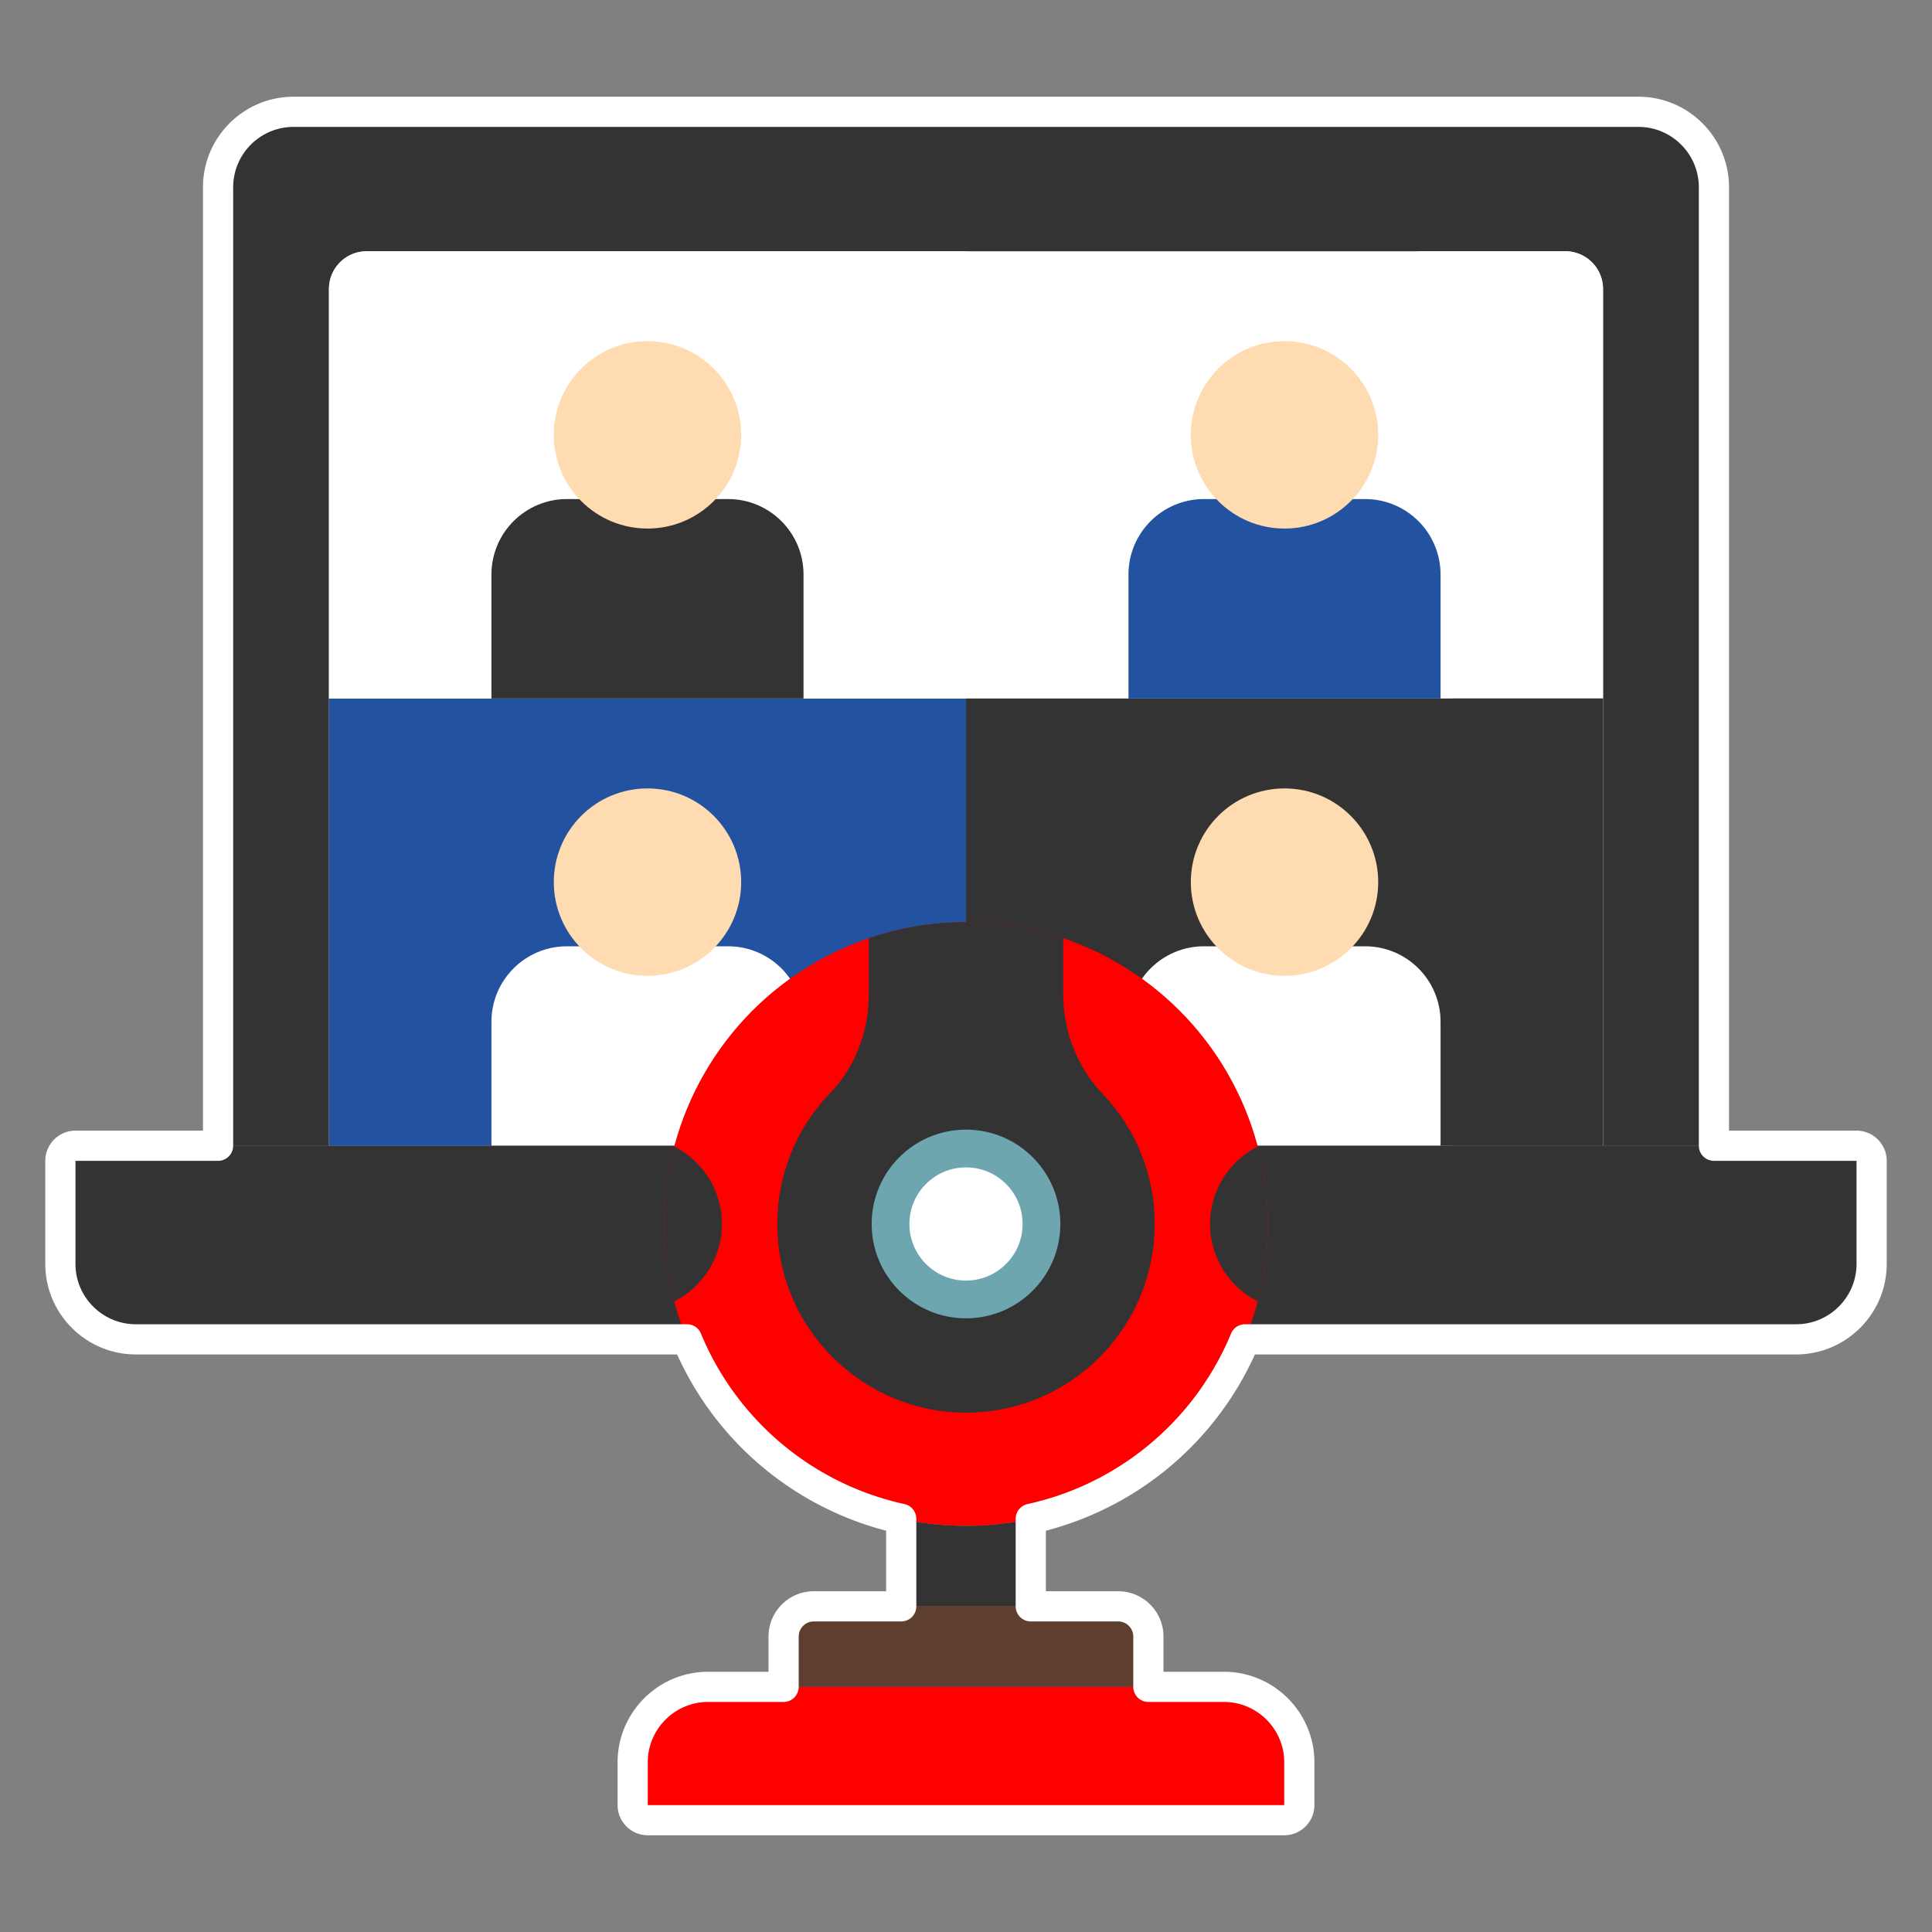
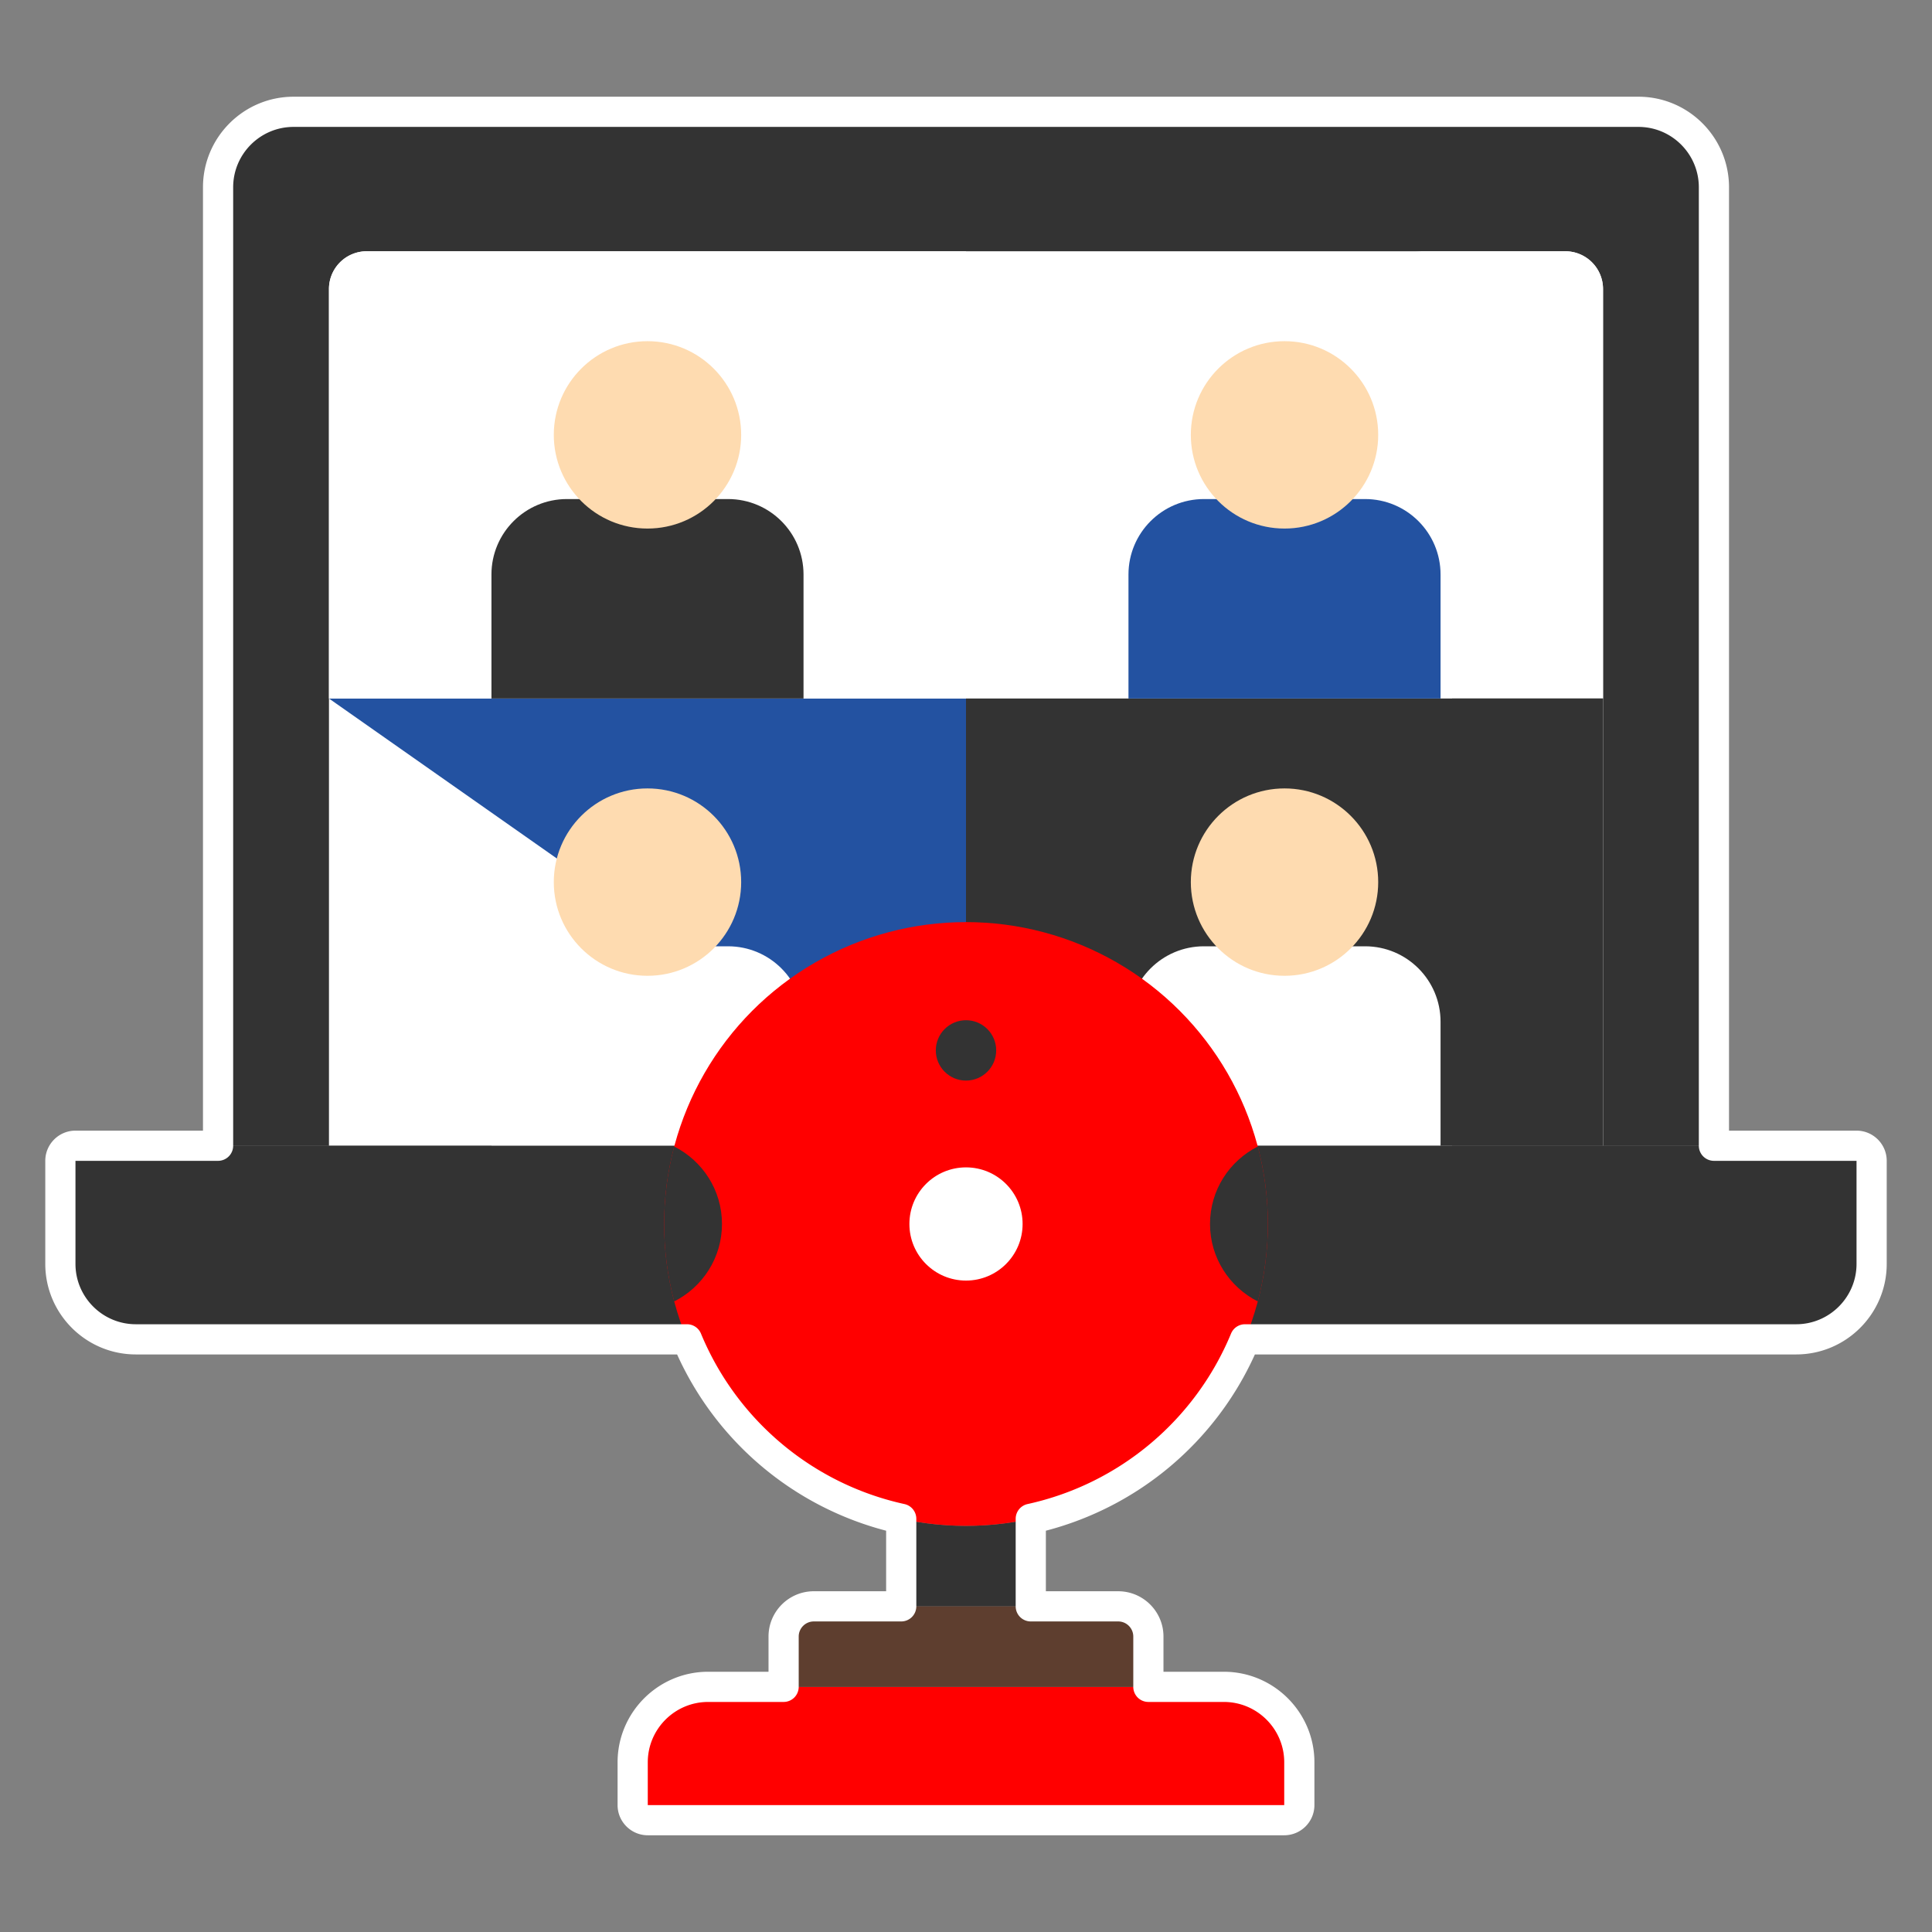
<svg xmlns="http://www.w3.org/2000/svg" version="1.1" width="512" height="512" x="0" y="0" viewBox="0 0 256 256" style="enable-background:new 0 0 512 512" xml:space="preserve" class="">
  <rect x="0" y="0" width="256" height="256" fill="#808080" stroke="none" />
  <g>
    <path fill="#333333" d="M227.104 151.817v-127c0-5.523-4.477-10-10-10H38.896c-5.523 0-10 4.477-10 10v127z" opacity="1" data-original="#827f7e" class="" />
    <path fill="#ffffff" d="M212.41 151.817V38.294a5 5 0 0 0-5-5H48.59a5 5 0 0 0-5 5v113.523z" opacity="1" data-original="#8dc8d8" class="" />
    <path fill="#ffffff" d="M207.409 33.294h-20a5 5 0 0 1 5 5v113.523h20V38.294a5 5 0 0 0-5-5z" opacity="1" data-original="#7eb7c4" class="" />
    <path fill="#333333" d="M128 92.555h84.409v59.261H128z" opacity="1" data-original="#f47da5" class="" />
    <path fill="#333333" d="M192.409 92.555h20v59.261h-20z" opacity="1" data-original="#e06e9a" class="" />
    <path fill="#ffffff" d="M190.881 151.817h-41.352v-16.428c0-5.523 4.477-10 10-10h21.352c5.523 0 10 4.477 10 10z" opacity="1" data-original="#8dc8d8" class="" />
    <circle cx="170.205" cy="116.884" r="12.414" fill="#fedbb0" opacity="1" data-original="#fedbb0" class="" />
    <path fill="#2352a1" d="M190.881 92.555h-41.352V76.127c0-5.523 4.477-10 10-10h21.352c5.523 0 10 4.477 10 10z" opacity="1" data-original="#bbe2a1" class="" />
    <circle cx="170.205" cy="57.622" r="12.414" fill="#fedbb0" opacity="1" data-original="#fedbb0" class="" />
-     <path fill="#2352a1" d="M43.59 92.555H128v59.262H43.59z" opacity="1" data-original="#bbe2a1" class="" />
+     <path fill="#2352a1" d="M43.59 92.555H128v59.262z" opacity="1" data-original="#bbe2a1" class="" />
    <path fill="#ffffff" d="M106.471 151.817H65.119v-16.428c0-5.523 4.477-10 10-10h21.352c5.523 0 10 4.477 10 10z" opacity="1" data-original="#ba9dd6" class="" />
    <circle cx="85.795" cy="116.884" r="12.414" fill="#fedbb0" opacity="1" data-original="#fedbb0" class="" />
    <path fill="#ffffff" d="M128 92.555V33.294H48.59a5 5 0 0 0-5 5v54.262H128z" opacity="1" data-original="#ba9dd6" class="" />
    <path fill="#333333" d="M106.471 92.555H65.119V76.127c0-5.523 4.477-10 10-10h21.352c5.523 0 10 4.477 10 10z" opacity="1" data-original="#f47da5" class="" />
    <circle cx="85.795" cy="57.622" r="12.414" fill="#fedbb0" opacity="1" data-original="#fedbb0" class="" />
    <path fill="#333333" d="M8 153.817v13.653c0 5.523 4.477 10 10 10h220c5.523 0 10-4.477 10-10v-13.653a2 2 0 0 0-2-2H10a2 2 0 0 0-2 2z" opacity="1" data-original="#a3a09d" class="" />
    <path fill="#333333" d="M128 202.183c-2.948 0-5.817-.328-8.583-.933v11.6h17.167v-11.6a40.13 40.13 0 0 1-8.584.933z" opacity="1" data-original="#b2b0ad" class="" />
    <circle cx="128" cy="162.183" r="40" fill="#ff0000" opacity="1" data-original="#725246" class="" />
    <path fill="#333333" d="M89.335 172.446c3.752-1.894 6.331-5.773 6.331-10.263s-2.579-8.369-6.331-10.263c-.867 3.276-1.335 6.714-1.335 10.263s.468 6.987 1.335 10.263zM160.334 162.183c0 4.49 2.579 8.369 6.331 10.263.867-3.276 1.335-6.714 1.335-10.263s-.468-6.987-1.335-10.263c-3.752 1.894-6.331 5.773-6.331 10.263z" opacity="1" data-original="#b2b0ad" class="" />
-     <path fill="#333333" d="M128 122.183c-4.509 0-8.84.757-12.884 2.133v7.393c0 4.866-1.748 9.63-5.124 13.135-4.889 5.075-7.653 12.211-6.857 19.977 1.23 12.012 11.177 21.542 23.227 22.31 14.549.927 26.638-10.599 26.638-24.948a24.91 24.91 0 0 0-6.89-17.232c-3.39-3.561-5.227-8.322-5.227-13.238v-7.397A39.91 39.91 0 0 0 128 122.183z" opacity="1" data-original="#827f7e" class="" />
-     <circle cx="128" cy="162.183" r="12.5" fill="#6ea6af" opacity="1" data-original="#6ea6af" class="" />
    <circle cx="128" cy="162.183" r="7.5" fill="#ffffff" opacity="1" data-original="#8dc8d8" class="" />
    <circle cx="128" cy="139.183" r="4" fill="#333333" opacity="1" data-original="#f47da5" class="" />
    <path fill="#ff0000" d="M93.833 223.516h68.333c5.523 0 10 4.477 10 10v5.667a2 2 0 0 1-2 2H85.833a2 2 0 0 1-2-2v-5.667c0-5.522 4.477-10 10-10z" opacity="1" data-original="#725246" class="" />
    <path fill="#5e3e2f" d="M103.833 223.516h48.333v-6.667a4 4 0 0 0-4-4h-40.333a4 4 0 0 0-4 4z" opacity="1" data-original="#5e3e2f" class="" />
    <path fill="#ffffff" d="M170.167 243.183H85.833c-2.206 0-4-1.794-4-4v-5.667c0-6.617 5.383-12 12-12h8v-4.667c0-3.309 2.691-6 6-6h9.584v-8.022a42.003 42.003 0 0 1-27.698-23.357H18c-6.617 0-12-5.383-12-12v-13.654c0-2.206 1.794-4 4-4h16.896v-125c0-6.617 5.383-12 12-12h178.207c6.617 0 12 5.383 12 12v125H246c2.206 0 4 1.794 4 4v13.654c0 6.617-5.383 12-12 12h-71.719a42.007 42.007 0 0 1-27.698 23.357v8.022h9.583c3.309 0 6 2.691 6 6v4.667h8.001c6.617 0 12 5.383 12 12v5.667c0 2.206-1.794 4-4 4zm-76.334-17.666c-4.411 0-8 3.589-8 8v5.667h84.334v-5.667c0-4.411-3.589-8-8-8h-10.001a2 2 0 0 1-2-2v-6.667c0-1.103-.897-2-2-2h-11.583a2 2 0 0 1-2-2v-11.6a2 2 0 0 1 1.572-1.954c12.127-2.653 22.207-11.098 26.965-22.591a1.999 1.999 0 0 1 1.848-1.235H238c4.411 0 8-3.589 8-8v-13.654h-18.896a2 2 0 0 1-2-2v-127c0-4.411-3.589-8-8-8H38.896c-4.411 0-8 3.589-8 8v127a2 2 0 0 1-2 2H10v13.654c0 4.411 3.589 8 8 8h73.032c.81 0 1.538.487 1.848 1.235 4.758 11.493 14.838 19.938 26.965 22.591a2 2 0 0 1 1.572 1.954v11.6a2 2 0 0 1-2 2h-11.584c-1.103 0-2 .897-2 2v6.667a2 2 0 0 1-2 2z" opacity="1" data-original="#422618" class="" />
  </g>
</svg>